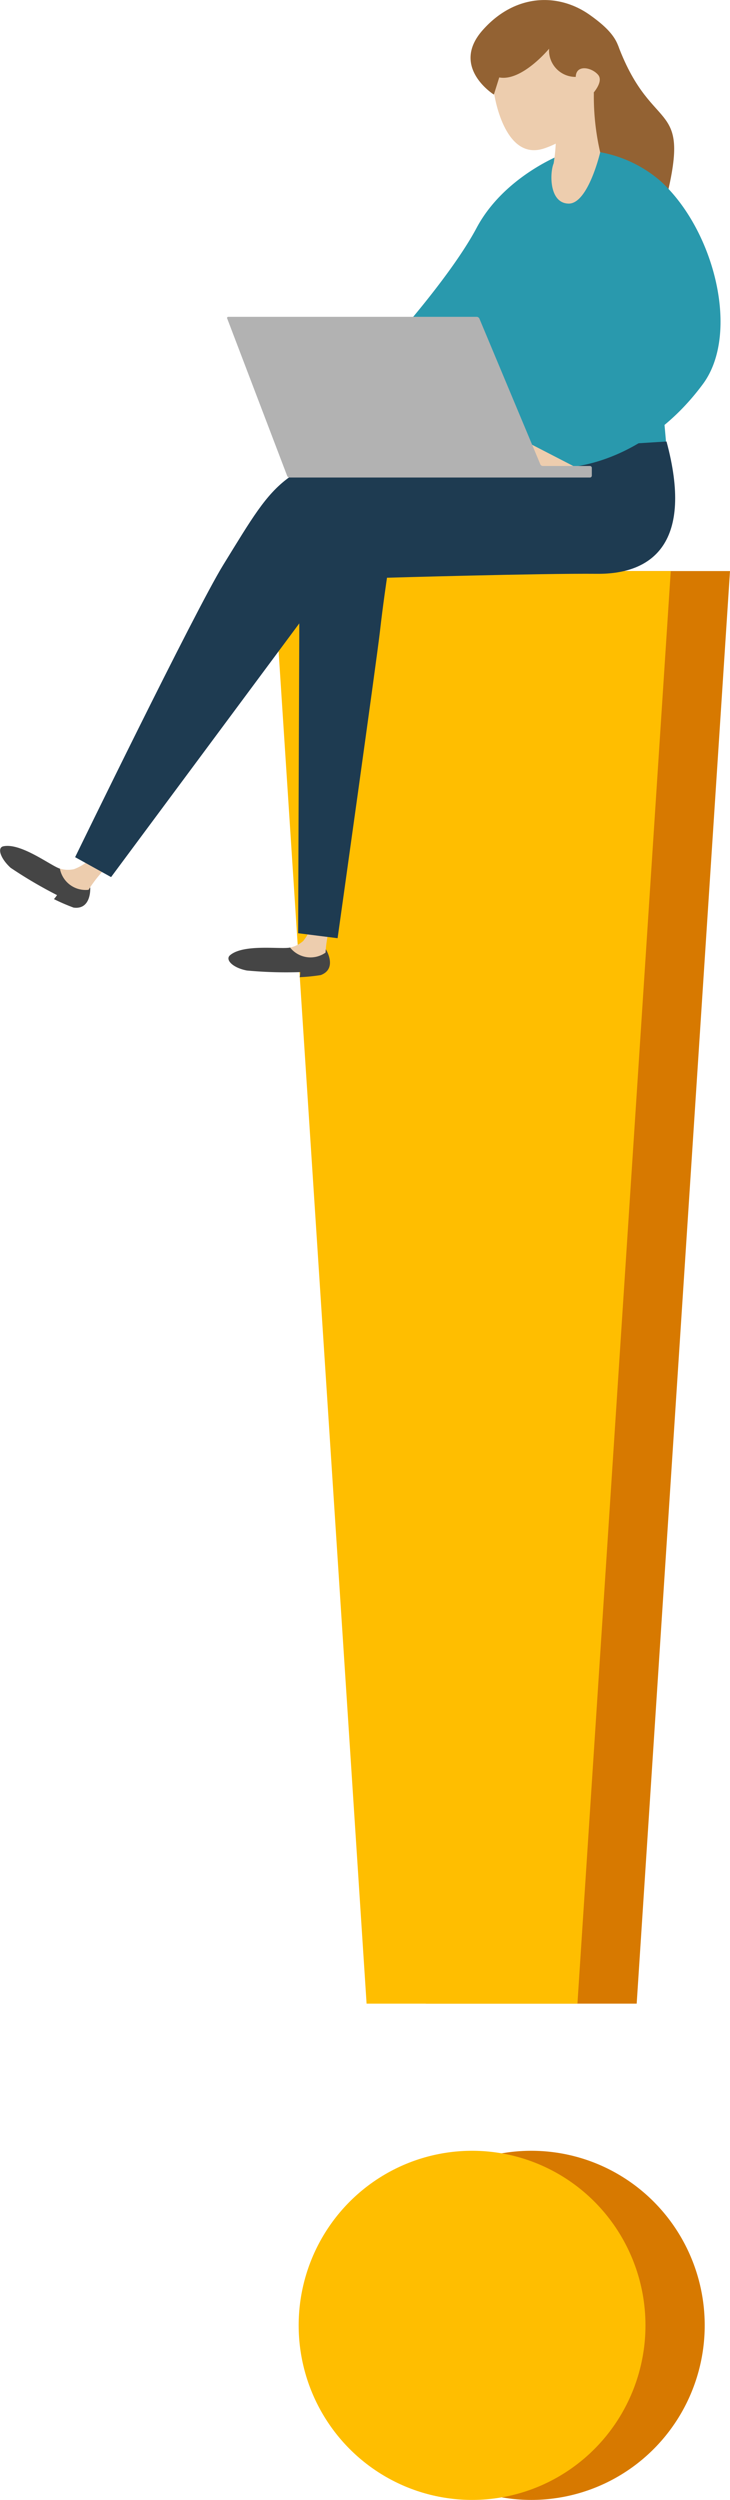
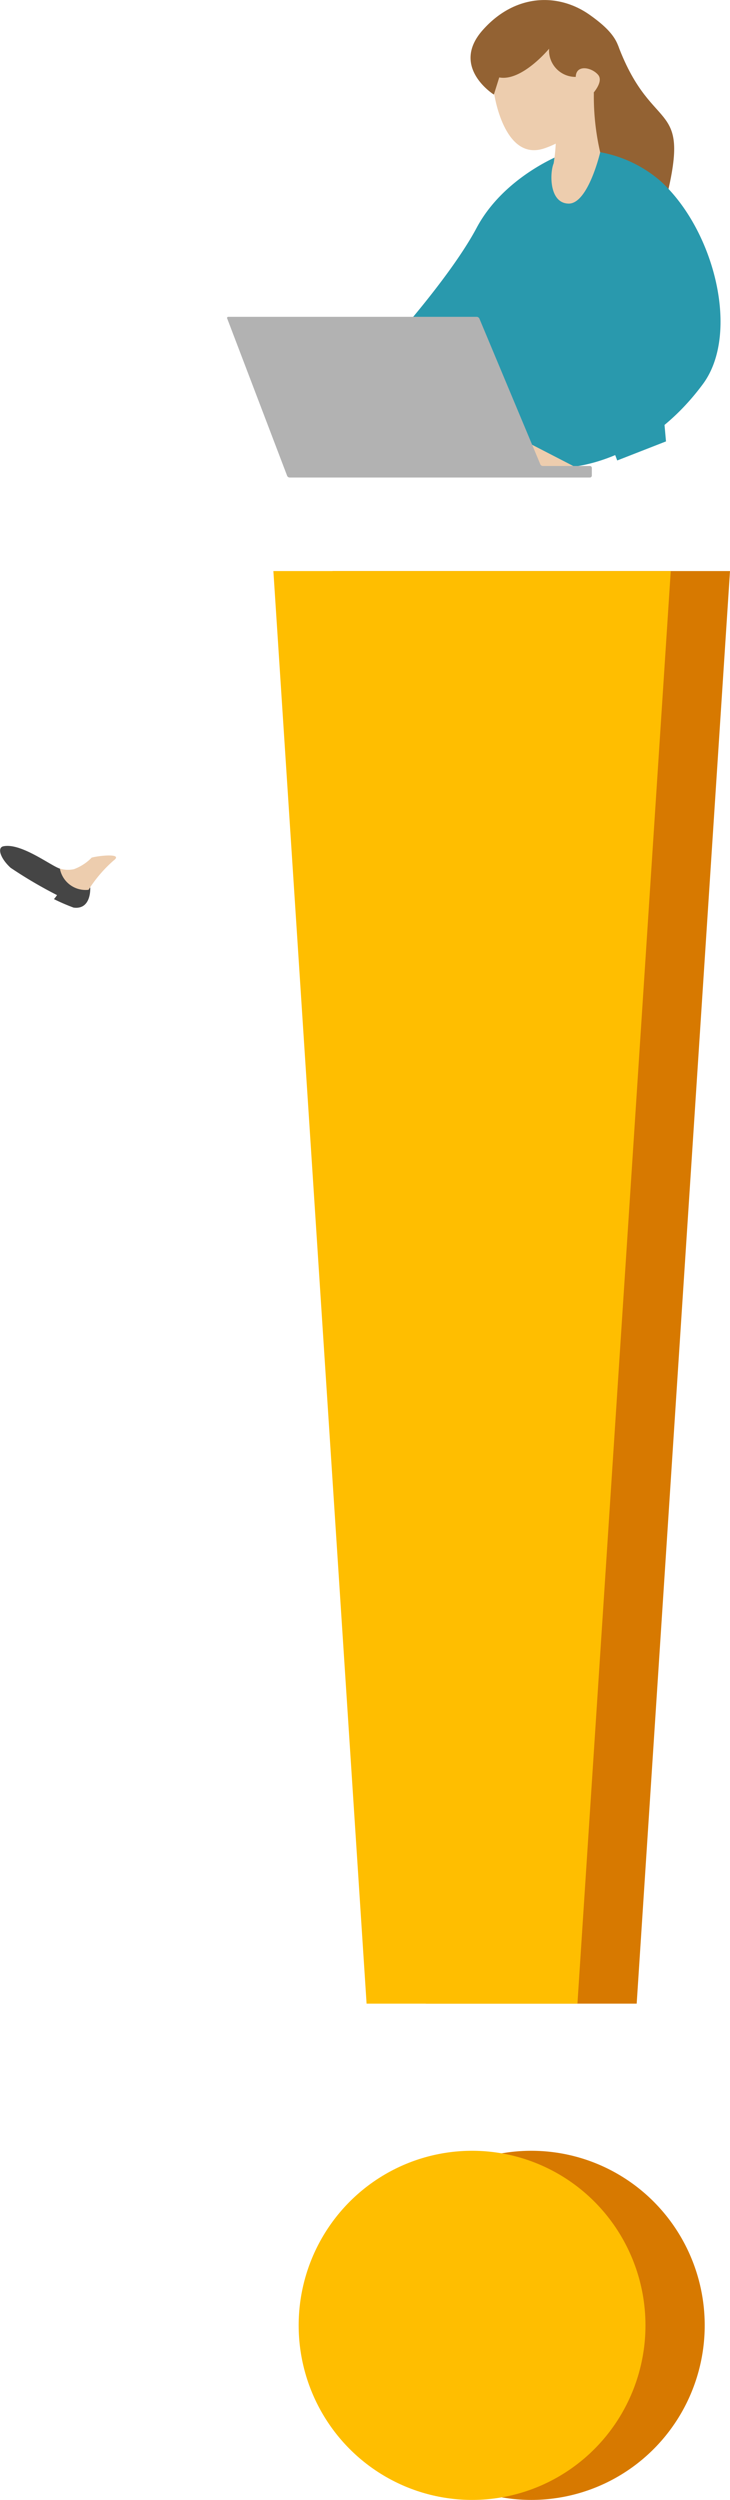
<svg xmlns="http://www.w3.org/2000/svg" id="レイヤー_1" data-name="レイヤー 1" viewBox="0 0 69 236">
  <defs>
    <style>.cls-1{fill:#d77900;}.cls-2{fill:#ffbe00;}.cls-3{fill:#454545;}.cls-4{fill:#edcdae;}.cls-5{fill:#936233;}.cls-6{fill:#2999ad;}.cls-7{fill:#1e3b51;}.cls-8{fill:#b2b2b2;}</style>
  </defs>
  <polygon class="cls-1" points="60.18 189.15 69 53.91 31.43 53.91 40.25 189.15 60.18 189.15" />
  <ellipse class="cls-1" cx="50.22" cy="219.52" rx="16.39" ry="16.48" />
  <polygon class="cls-2" points="54.58 189.15 63.4 53.91 25.84 53.91 34.65 189.15 54.58 189.15" />
  <ellipse class="cls-2" cx="44.62" cy="219.52" rx="16.39" ry="16.48" />
  <path class="cls-3" d="M5.66,82C4.83,81.75,2,79.55.33,79.89-.28,80,0,81,1,81.92A41.67,41.67,0,0,0,5.39,84.5a3.93,3.93,0,0,1-.29.38,19,19,0,0,0,1.85.8c1.4.19,1.57-1.2,1.58-1.71v-.18Z" />
  <path class="cls-4" d="M8.63,81A4.58,4.58,0,0,1,7,82.05,2.65,2.65,0,0,1,5.66,82a2.47,2.47,0,0,0,2.71,2,12.84,12.84,0,0,1,2.35-2.75C11.9,80.39,8.49,80.9,8.63,81Z" />
-   <path class="cls-3" d="M27.42,89.45c-.84.19-4.4-.37-5.68.73-.47.4.21,1.17,1.59,1.44a40.34,40.34,0,0,0,5.05.15c0,.32-.06.48-.06.48a17.74,17.74,0,0,0,2-.2c1.61-.61.49-2.42.49-2.42Z" />
-   <path class="cls-4" d="M29.53,87.1a4.56,4.56,0,0,1-.87,1.73,2.67,2.67,0,0,1-1.24.62,2.46,2.46,0,0,0,3.35.48,12.69,12.69,0,0,1,.75-3.56C32.13,85,29.37,87.12,29.53,87.1Z" />
  <path class="cls-5" d="M58.42,4.29c3.34,8.88,7.17,4.63,4.29,15.48-1.15,4.35-5.22.68-5.22.68l-5-2,.9-8.4,2.32-4.1Z" />
  <polygon class="cls-6" points="62.61 37.86 62.95 41.67 58.34 43.47 56.96 39.8 62.61 37.86" />
-   <path class="cls-7" d="M63,41.68l-7.06.44s-26.52,1.4-28.69,3-3.46,3.85-6.15,8.21-14,27.59-14,27.59L10.5,82.8,28.29,58.85,28.18,88.1l3.73.47s3.72-26.45,4-28.94.67-5.09.67-5.09,14.52-.42,19.85-.37S65.56,51.15,63,41.68Z" />
  <path class="cls-6" d="M53.05,14.6s-5.42,2.07-8,6.91-8.74,11.57-8.74,11.57l12.82,8.36,2.27,1.3,2.43,1.35s7-.27,12.6-7.82c3.55-4.77,1.1-14.55-4-19.18a12,12,0,0,0-6.25-2.81C53.78,12.83,53.05,14.6,53.05,14.6Z" />
  <path class="cls-4" d="M46.69,8.74s.9,6.53,4.72,5.28,6.17-5.24,6.17-5.24L56.44,5.35l-6-2.1-1.92.24Z" />
  <path class="cls-5" d="M55.83,9.06s1.31-1.29.7-2-2.08-1-2.11.2A2.5,2.5,0,0,1,51.9,4.6s-2.57,3.11-4.71,2.71l-.51,1.62s-4.14-2.59-1.07-6.07S52.79-.69,55.75,1.41s3.6,3.64,2.13,7.13a12,12,0,0,1-1.61,2.57Z" />
  <path class="cls-4" d="M52.49,11.37a16.48,16.48,0,0,1-.16,4.06c-.36.83-.46,3.74,1.4,3.79s3-4.84,3-4.84a23.43,23.43,0,0,1-.6-5.5c0-1.72-3.41.68-3.41.68Z" />
  <polygon class="cls-4" points="54.86 44.34 53.65 44.48 48.93 44.55 48.21 41.05 50.3 41.99 54.86 44.34" />
  <path class="cls-8" d="M55.94,44.17a.18.18,0,0,0-.17-.18H51.31a.27.27,0,0,1-.24-.16L45.31,30.07a.29.29,0,0,0-.24-.16H21.59a.11.11,0,0,0-.11.17l5.66,14.84a.27.27,0,0,0,.24.16H55.77a.18.18,0,0,0,.17-.18Z" />
</svg>